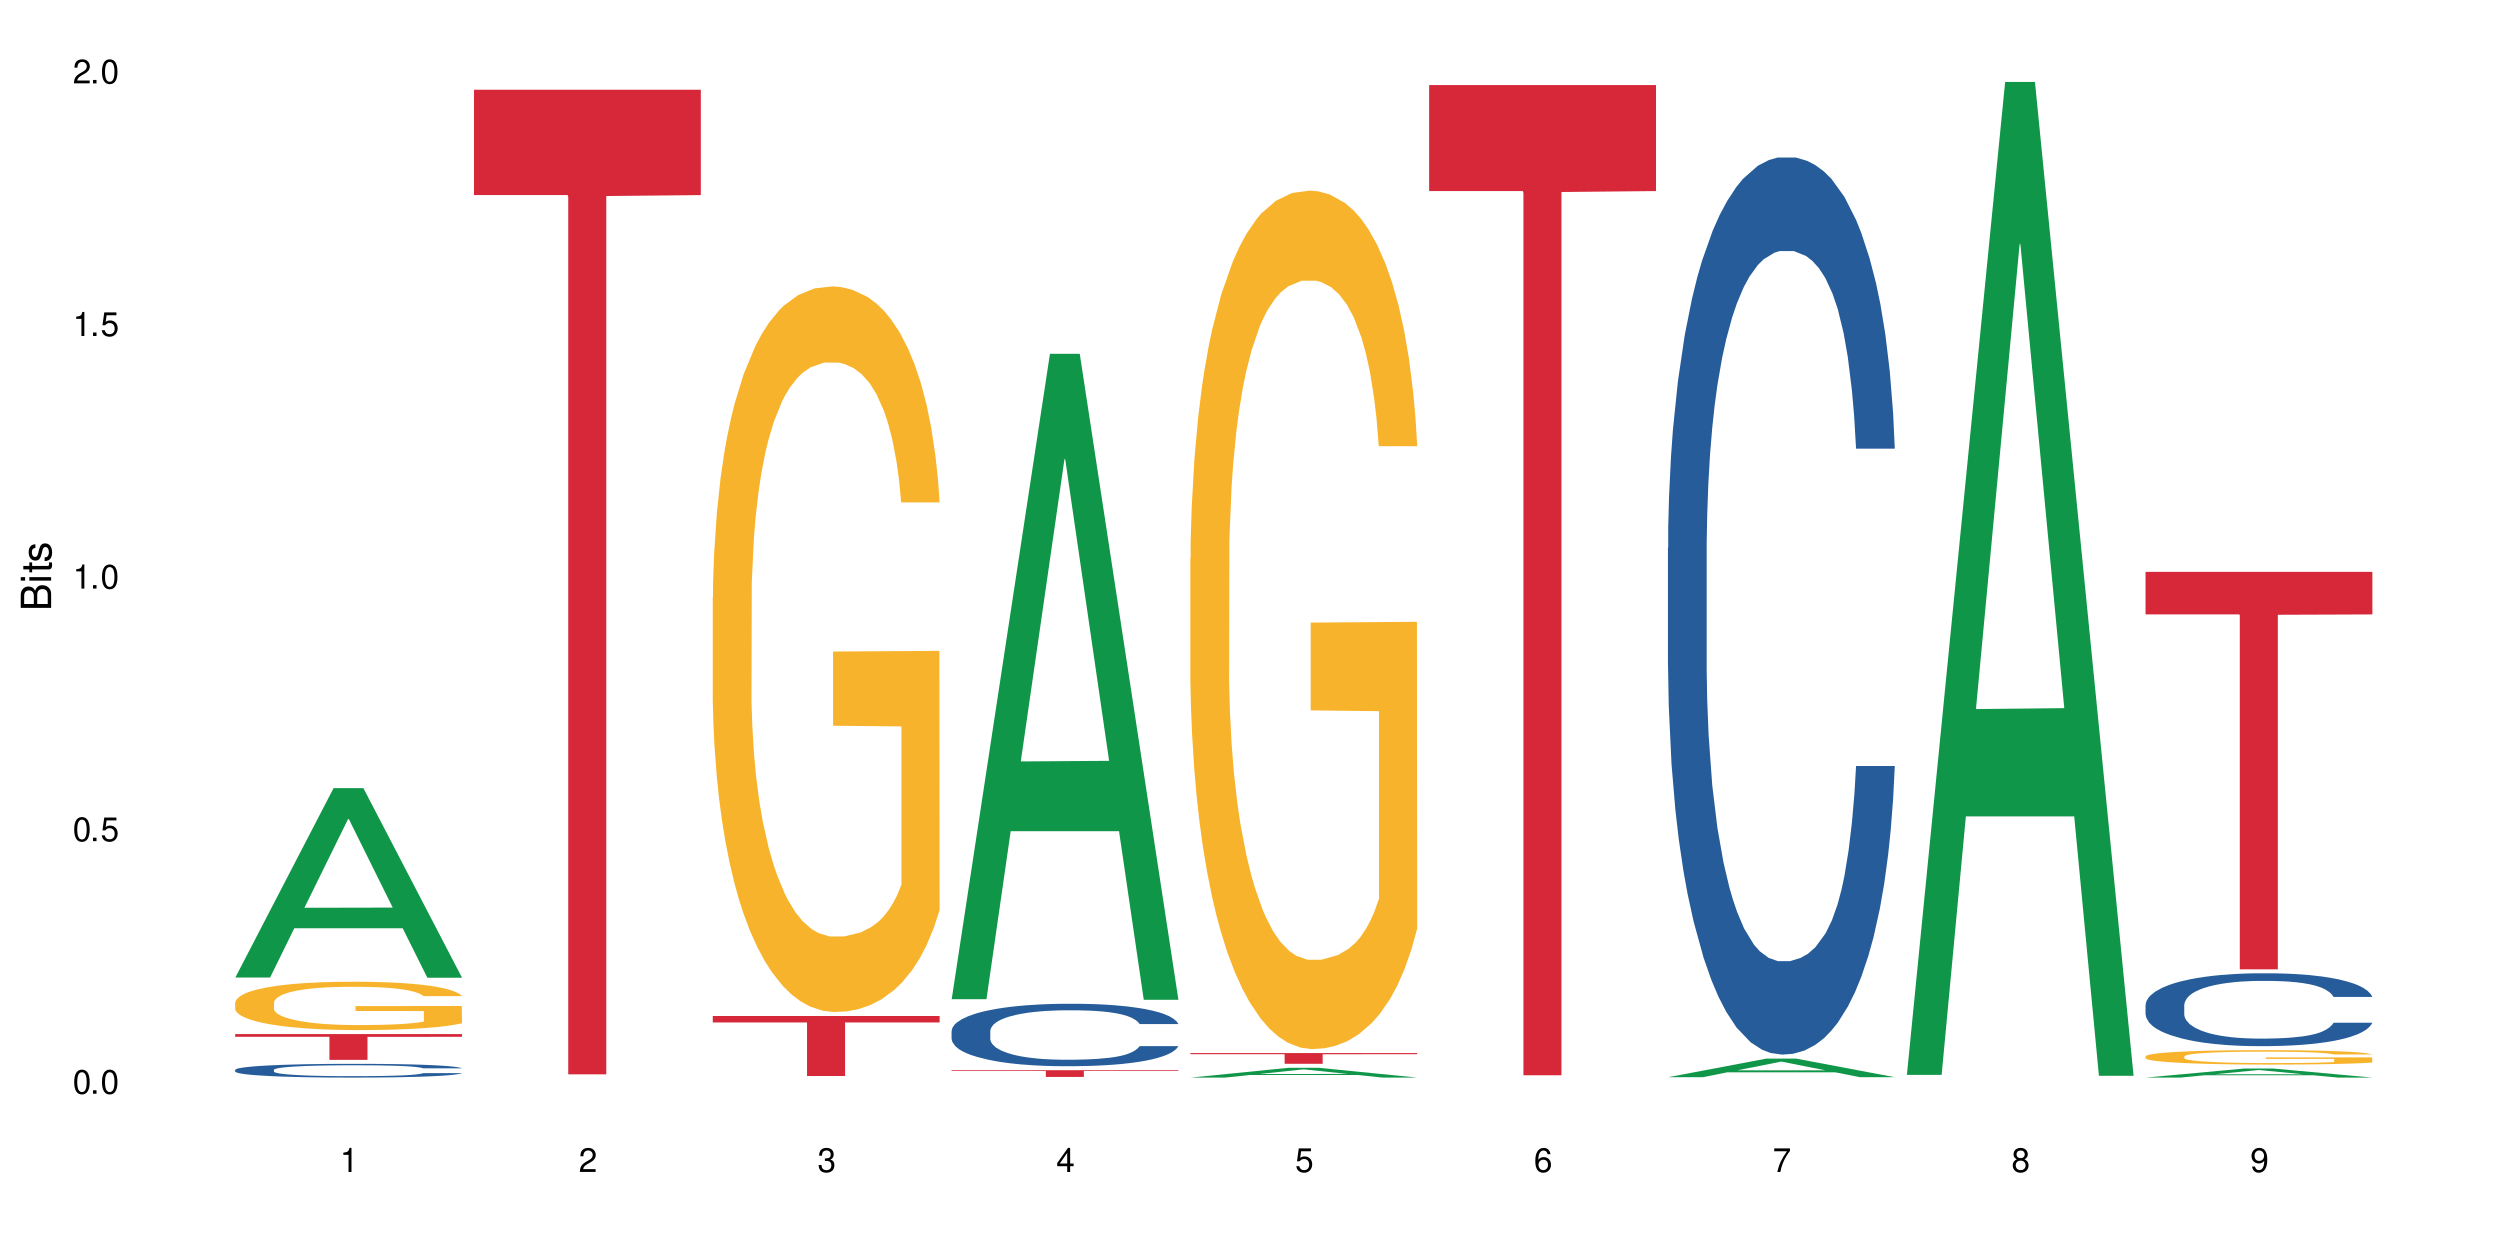
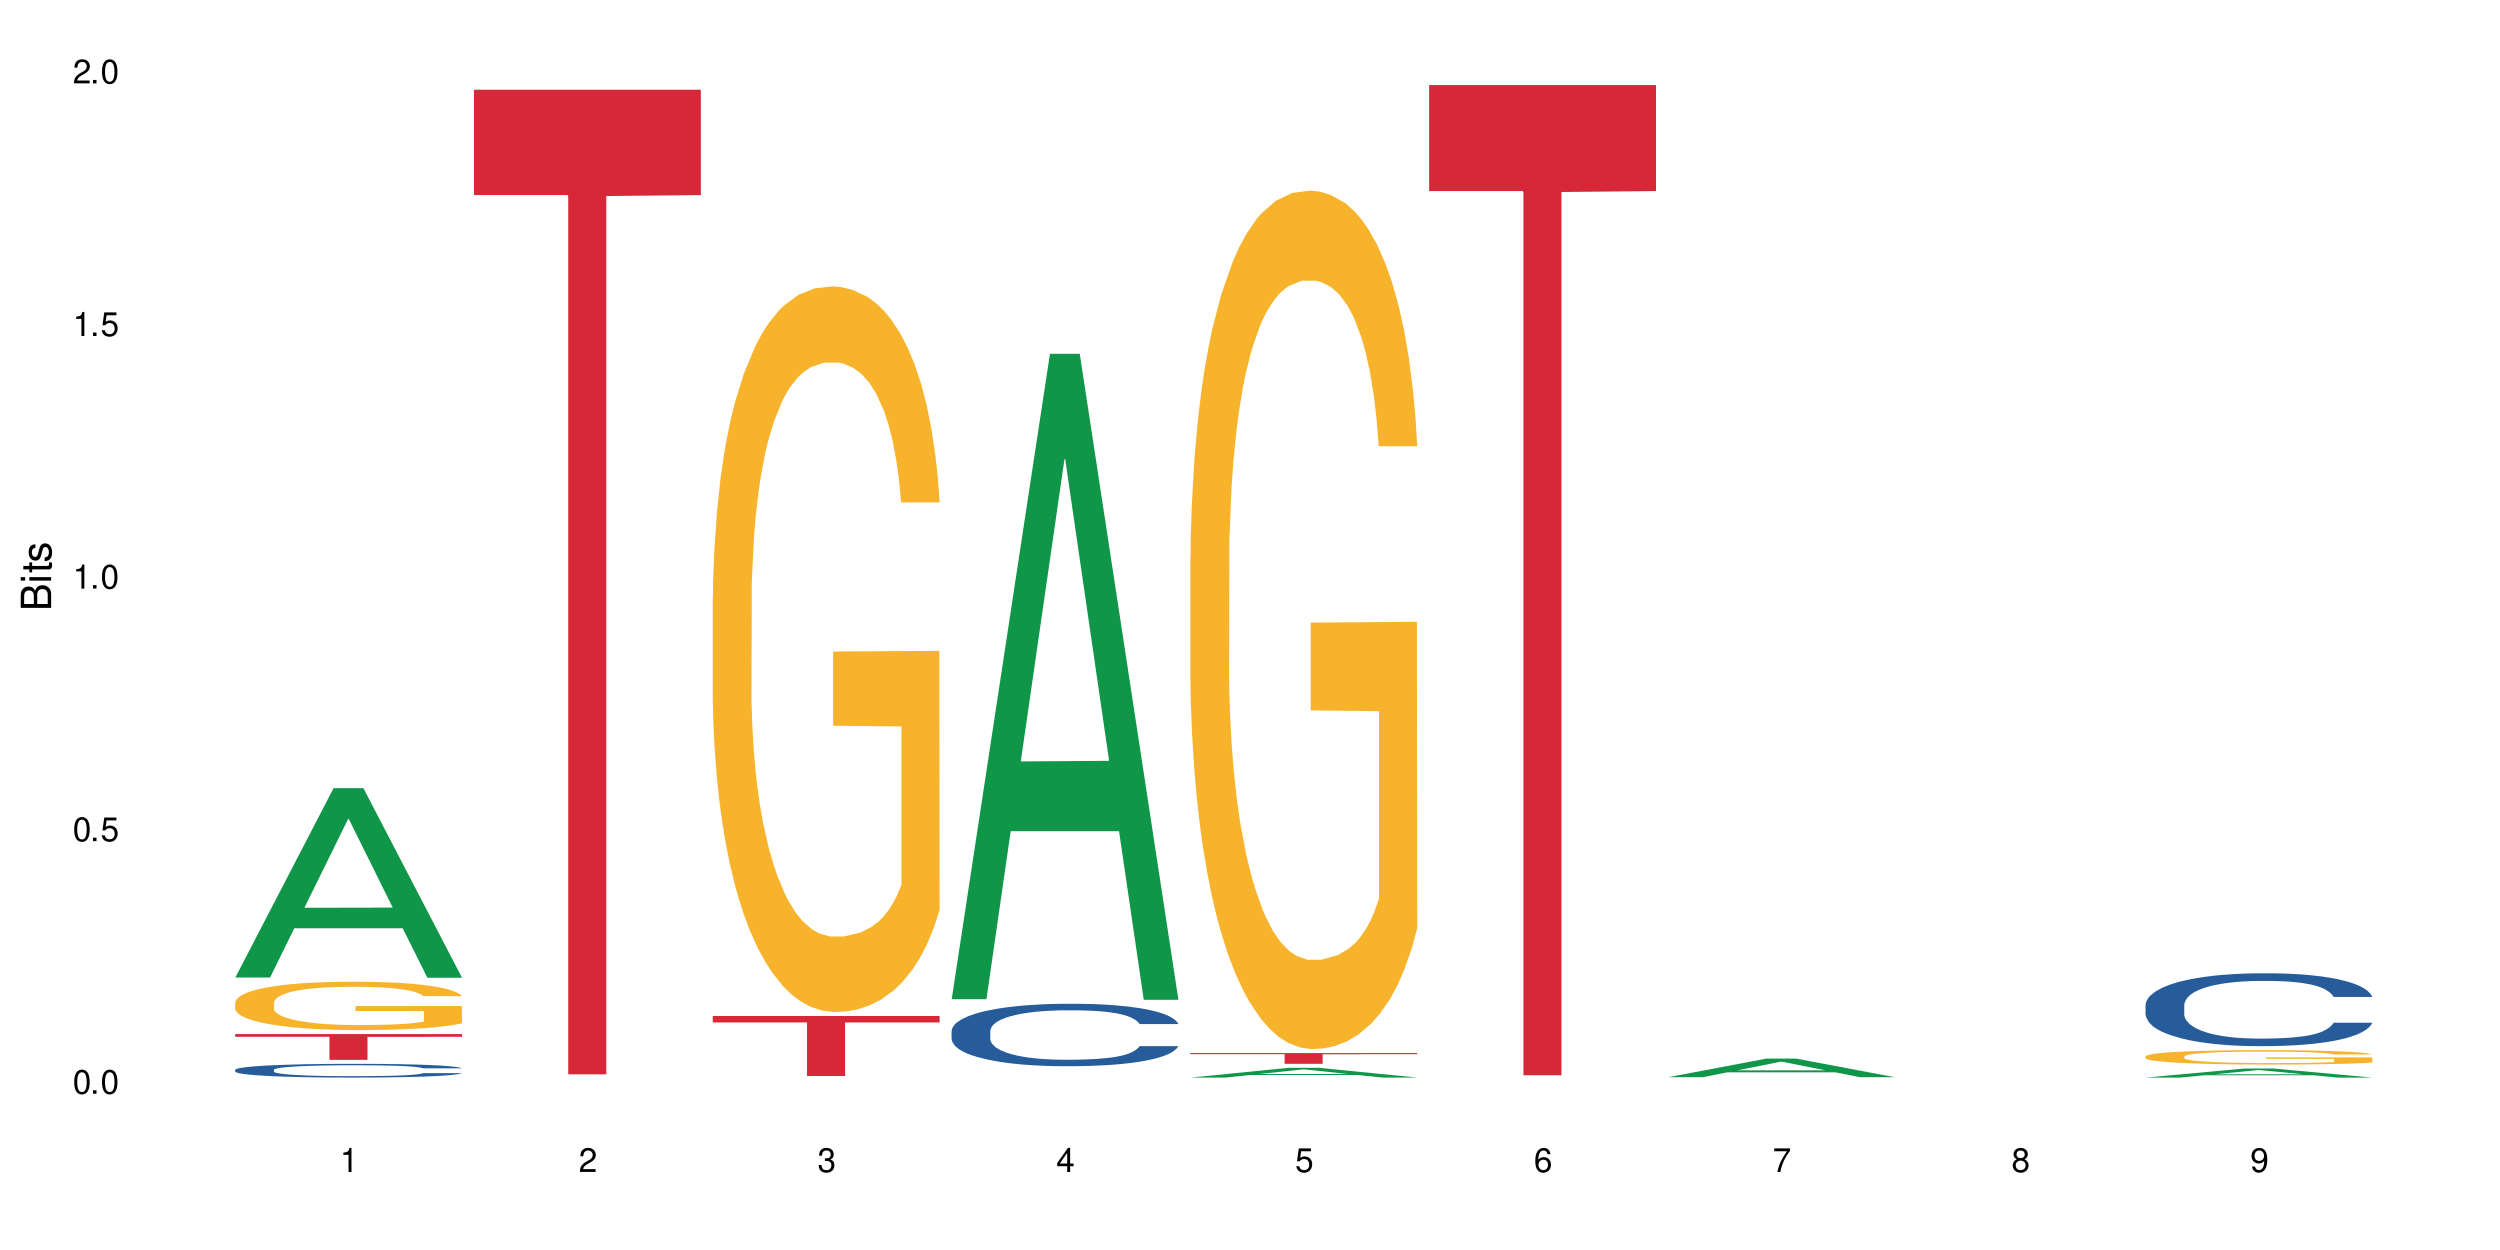
<svg xmlns="http://www.w3.org/2000/svg" xmlns:xlink="http://www.w3.org/1999/xlink" width="720" height="360" viewBox="0 0 720 360">
  <defs>
    <g>
      <g id="glyph-0-0">
</g>
      <g id="glyph-0-1">
        <path d="M 2.641 -6.938 C 2 -6.938 1.422 -6.656 1.078 -6.172 C 0.641 -5.562 0.406 -4.641 0.406 -3.359 C 0.406 -1.016 1.188 0.219 2.641 0.219 C 4.078 0.219 4.859 -1.016 4.859 -3.297 C 4.859 -4.641 4.656 -5.547 4.203 -6.172 C 3.844 -6.656 3.281 -6.938 2.641 -6.938 Z M 2.641 -6.188 C 3.547 -6.188 4 -5.25 4 -3.375 C 4 -1.406 3.562 -0.484 2.625 -0.484 C 1.734 -0.484 1.281 -1.438 1.281 -3.344 C 1.281 -5.25 1.734 -6.188 2.641 -6.188 Z M 2.641 -6.188 " />
      </g>
      <g id="glyph-0-2">
        <path d="M 1.828 -1 L 0.828 -1 L 0.828 0 L 1.828 0 Z M 1.828 -1 " />
      </g>
      <g id="glyph-0-3">
        <path d="M 4.562 -6.797 L 1.062 -6.797 L 0.547 -3.094 L 1.328 -3.094 C 1.719 -3.562 2.047 -3.734 2.578 -3.734 C 3.484 -3.734 4.062 -3.109 4.062 -2.094 C 4.062 -1.125 3.484 -0.531 2.578 -0.531 C 1.828 -0.531 1.375 -0.906 1.188 -1.672 L 0.328 -1.672 C 0.453 -1.109 0.547 -0.844 0.75 -0.594 C 1.125 -0.078 1.828 0.219 2.594 0.219 C 3.969 0.219 4.922 -0.781 4.922 -2.219 C 4.922 -3.562 4.031 -4.484 2.719 -4.484 C 2.25 -4.484 1.859 -4.359 1.469 -4.062 L 1.734 -5.969 L 4.562 -5.969 Z M 4.562 -6.797 " />
      </g>
      <g id="glyph-0-4">
        <path d="M 2.484 -4.938 L 2.484 0 L 3.328 0 L 3.328 -6.938 L 2.766 -6.938 C 2.469 -5.875 2.281 -5.734 0.984 -5.562 L 0.984 -4.938 Z M 2.484 -4.938 " />
      </g>
      <g id="glyph-0-5">
        <path d="M 4.859 -0.828 L 1.281 -0.828 C 1.359 -1.406 1.672 -1.781 2.5 -2.281 L 3.469 -2.828 C 4.406 -3.344 4.906 -4.062 4.906 -4.906 C 4.906 -5.484 4.672 -6.031 4.266 -6.406 C 3.859 -6.766 3.375 -6.938 2.719 -6.938 C 1.859 -6.938 1.219 -6.625 0.844 -6.031 C 0.609 -5.672 0.5 -5.234 0.484 -4.531 L 1.328 -4.531 C 1.359 -5.016 1.406 -5.281 1.531 -5.516 C 1.75 -5.938 2.188 -6.203 2.703 -6.203 C 3.469 -6.203 4.031 -5.641 4.031 -4.891 C 4.031 -4.344 3.719 -3.859 3.125 -3.516 L 2.234 -3 C 0.812 -2.172 0.406 -1.531 0.328 -0.016 L 4.859 -0.016 Z M 4.859 -0.828 " />
      </g>
      <g id="glyph-0-6">
        <path d="M 2.125 -3.188 L 2.578 -3.188 C 3.5 -3.188 3.984 -2.766 3.984 -1.922 C 3.984 -1.062 3.469 -0.531 2.594 -0.531 C 1.656 -0.531 1.203 -1 1.156 -2.016 L 0.312 -2.016 C 0.344 -1.453 0.438 -1.094 0.609 -0.781 C 0.953 -0.109 1.625 0.219 2.547 0.219 C 3.953 0.219 4.859 -0.625 4.859 -1.938 C 4.859 -2.828 4.516 -3.297 3.703 -3.594 C 4.344 -3.844 4.656 -4.328 4.656 -5.031 C 4.656 -6.219 3.875 -6.938 2.578 -6.938 C 1.203 -6.938 0.484 -6.172 0.453 -4.703 L 1.297 -4.703 C 1.312 -5.125 1.344 -5.359 1.453 -5.578 C 1.641 -5.969 2.062 -6.203 2.594 -6.203 C 3.344 -6.203 3.797 -5.75 3.797 -5 C 3.797 -4.516 3.609 -4.219 3.25 -4.047 C 3.016 -3.953 2.703 -3.922 2.125 -3.906 Z M 2.125 -3.188 " />
      </g>
      <g id="glyph-0-7">
        <path d="M 3.141 -1.672 L 3.141 0 L 3.984 0 L 3.984 -1.672 L 4.984 -1.672 L 4.984 -2.438 L 3.984 -2.438 L 3.984 -6.938 L 3.359 -6.938 L 0.266 -2.578 L 0.266 -1.672 Z M 3.141 -2.438 L 1 -2.438 L 3.141 -5.5 Z M 3.141 -2.438 " />
      </g>
      <g id="glyph-0-8">
        <path d="M 4.781 -5.125 C 4.609 -6.266 3.891 -6.938 2.844 -6.938 C 2.094 -6.938 1.422 -6.578 1.031 -5.953 C 0.594 -5.266 0.406 -4.422 0.406 -3.172 C 0.406 -2 0.578 -1.25 0.984 -0.641 C 1.359 -0.078 1.953 0.219 2.703 0.219 C 3.984 0.219 4.922 -0.75 4.922 -2.094 C 4.922 -3.375 4.062 -4.281 2.844 -4.281 C 2.172 -4.281 1.641 -4.031 1.281 -3.516 C 1.281 -5.234 1.828 -6.188 2.797 -6.188 C 3.391 -6.188 3.797 -5.797 3.938 -5.125 Z M 2.734 -3.531 C 3.547 -3.531 4.062 -2.953 4.062 -2.031 C 4.062 -1.156 3.484 -0.531 2.703 -0.531 C 1.922 -0.531 1.328 -1.188 1.328 -2.078 C 1.328 -2.938 1.906 -3.531 2.734 -3.531 Z M 2.734 -3.531 " />
      </g>
      <g id="glyph-0-9">
        <path d="M 4.984 -6.797 L 0.438 -6.797 L 0.438 -5.969 L 4.109 -5.969 C 2.5 -3.656 1.828 -2.234 1.328 0 L 2.219 0 C 2.594 -2.172 3.453 -4.047 4.984 -6.094 Z M 4.984 -6.797 " />
      </g>
      <g id="glyph-0-10">
        <path d="M 3.75 -3.656 C 4.469 -4.094 4.688 -4.438 4.688 -5.078 C 4.688 -6.172 3.844 -6.938 2.641 -6.938 C 1.438 -6.938 0.594 -6.172 0.594 -5.094 C 0.594 -4.438 0.812 -4.094 1.516 -3.656 C 0.734 -3.266 0.359 -2.703 0.359 -1.922 C 0.359 -0.656 1.281 0.219 2.641 0.219 C 3.984 0.219 4.922 -0.656 4.922 -1.922 C 4.922 -2.703 4.531 -3.266 3.75 -3.656 Z M 2.641 -6.188 C 3.359 -6.188 3.812 -5.75 3.812 -5.062 C 3.812 -4.406 3.344 -3.984 2.641 -3.984 C 1.922 -3.984 1.453 -4.406 1.453 -5.078 C 1.453 -5.75 1.922 -6.188 2.641 -6.188 Z M 2.641 -3.266 C 3.484 -3.266 4.062 -2.719 4.062 -1.906 C 4.062 -1.078 3.484 -0.531 2.625 -0.531 C 1.797 -0.531 1.219 -1.094 1.219 -1.906 C 1.219 -2.719 1.781 -3.266 2.641 -3.266 Z M 2.641 -3.266 " />
      </g>
      <g id="glyph-0-11">
        <path d="M 0.516 -1.578 C 0.672 -0.453 1.406 0.219 2.438 0.219 C 3.188 0.219 3.859 -0.141 4.266 -0.766 C 4.688 -1.453 4.891 -2.297 4.891 -3.547 C 4.891 -4.719 4.703 -5.453 4.312 -6.078 C 3.938 -6.641 3.344 -6.938 2.594 -6.938 C 1.297 -6.938 0.359 -5.969 0.359 -4.625 C 0.359 -3.344 1.234 -2.453 2.453 -2.453 C 3.094 -2.453 3.578 -2.672 4.016 -3.203 C 4 -1.484 3.469 -0.531 2.5 -0.531 C 1.906 -0.531 1.484 -0.906 1.359 -1.578 Z M 2.578 -6.203 C 3.375 -6.203 3.969 -5.531 3.969 -4.641 C 3.969 -3.797 3.391 -3.188 2.547 -3.188 C 1.734 -3.188 1.234 -3.766 1.234 -4.688 C 1.234 -5.562 1.797 -6.203 2.578 -6.203 Z M 2.578 -6.203 " />
      </g>
      <g id="glyph-1-0">
</g>
      <g id="glyph-1-1">
        <path d="M 0 -0.953 L 0 -4.891 C 0 -5.719 -0.234 -6.344 -0.734 -6.797 C -1.188 -7.234 -1.812 -7.469 -2.5 -7.469 C -3.547 -7.469 -4.188 -7 -4.625 -5.875 C -4.984 -6.688 -5.625 -7.094 -6.531 -7.094 C -7.172 -7.094 -7.734 -6.859 -8.141 -6.391 C -8.562 -5.922 -8.75 -5.344 -8.75 -4.5 L -8.75 -0.953 Z M -4.984 -2.062 L -7.766 -2.062 L -7.766 -4.219 C -7.766 -4.844 -7.688 -5.203 -7.453 -5.5 C -7.219 -5.812 -6.859 -5.969 -6.375 -5.969 C -5.891 -5.969 -5.531 -5.812 -5.297 -5.5 C -5.062 -5.203 -4.984 -4.844 -4.984 -4.219 Z M -0.984 -2.062 L -4 -2.062 L -4 -4.781 C -4 -5.766 -3.438 -6.359 -2.484 -6.359 C -1.547 -6.359 -0.984 -5.766 -0.984 -4.781 Z M -0.984 -2.062 " />
      </g>
      <g id="glyph-1-2">
        <path d="M -6.281 -1.797 L -6.281 -0.797 L 0 -0.797 L 0 -1.797 Z M -8.75 -1.797 L -8.75 -0.797 L -7.484 -0.797 L -7.484 -1.797 Z M -8.75 -1.797 " />
      </g>
      <g id="glyph-1-3">
        <path d="M -6.281 -3.047 L -6.281 -2.016 L -8.016 -2.016 L -8.016 -1.016 L -6.281 -1.016 L -6.281 -0.172 L -5.469 -0.172 L -5.469 -1.016 L -0.719 -1.016 C -0.078 -1.016 0.281 -1.453 0.281 -2.234 C 0.281 -2.5 0.25 -2.719 0.188 -3.047 L -0.641 -3.047 C -0.609 -2.906 -0.594 -2.766 -0.594 -2.562 C -0.594 -2.141 -0.719 -2.016 -1.156 -2.016 L -5.469 -2.016 L -5.469 -3.047 Z M -6.281 -3.047 " />
      </g>
      <g id="glyph-1-4">
        <path d="M -4.531 -5.25 C -5.766 -5.25 -6.469 -4.422 -6.469 -2.969 C -6.469 -1.516 -5.719 -0.562 -4.547 -0.562 C -3.562 -0.562 -3.094 -1.062 -2.734 -2.562 L -2.516 -3.484 C -2.344 -4.188 -2.094 -4.469 -1.641 -4.469 C -1.047 -4.469 -0.641 -3.875 -0.641 -3 C -0.641 -2.453 -0.797 -2 -1.062 -1.75 C -1.25 -1.594 -1.422 -1.531 -1.875 -1.469 L -1.875 -0.406 C -0.422 -0.453 0.281 -1.266 0.281 -2.922 C 0.281 -4.5 -0.5 -5.516 -1.719 -5.516 C -2.656 -5.516 -3.172 -4.984 -3.469 -3.734 L -3.703 -2.766 C -3.891 -1.953 -4.156 -1.609 -4.594 -1.609 C -5.188 -1.609 -5.547 -2.125 -5.547 -2.938 C -5.547 -3.75 -5.203 -4.172 -4.531 -4.203 Z M -4.531 -5.25 " />
      </g>
    </g>
  </defs>
  <rect x="-72" y="-36" width="864" height="432" fill="rgb(100%, 100%, 100%)" fill-opacity="1" />
  <path fill-rule="nonzero" fill="rgb(6.275%, 58.824%, 28.235%)" fill-opacity="1" d="M 67.73 281.535 L 67.801 281.484 L 96.07 226.98 L 104.656 226.98 L 133.066 281.59 L 123.082 281.59 L 115.965 267.332 L 84.762 267.332 L 77.781 281.535 L 67.73 281.535 L 87.766 261.438 L 113.102 261.387 L 100.469 235.902 L 100.328 235.852 L 100.188 236.004 L 87.695 261.387 L 87.766 261.438 Z M 67.73 281.535 " />
  <path fill-rule="nonzero" fill="rgb(14.51%, 36.078%, 60%)" fill-opacity="1" d="M 67.73 308.109 L 67.812 308.105 L 67.812 308.02 L 68.051 307.879 L 68.605 307.707 L 69.164 307.586 L 70.598 307.375 L 72.59 307.168 L 74.664 307.008 L 76.176 306.914 L 77.531 306.844 L 80.637 306.707 L 82.629 306.641 L 84.781 306.578 L 87.41 306.516 L 89.324 306.48 L 93.625 306.422 L 96.812 306.398 L 99.281 306.387 L 104.621 306.387 L 107.809 306.402 L 110.117 306.418 L 112.668 306.449 L 114.82 306.48 L 118.562 306.559 L 121.91 306.66 L 123.426 306.719 L 125.816 306.832 L 127.648 306.941 L 128.922 307.035 L 130.355 307.168 L 131.629 307.332 L 132.586 307.516 L 133.066 307.672 L 121.91 307.672 L 121.352 307.527 L 120.715 307.414 L 119.52 307.266 L 118.324 307.16 L 116.652 307.055 L 115.137 306.988 L 113.066 306.918 L 111.234 306.875 L 109.32 306.844 L 107.488 306.82 L 103.984 306.801 L 99.922 306.801 L 98.406 306.805 L 95.297 306.836 L 93.625 306.859 L 91.234 306.91 L 89.562 306.957 L 87.57 307.031 L 86.215 307.094 L 84.543 307.188 L 83.348 307.27 L 81.992 307.387 L 81.195 307.48 L 80.48 307.582 L 79.84 307.699 L 79.363 307.828 L 79.043 307.961 L 78.887 308.09 L 78.887 308.652 L 79.043 308.781 L 79.441 308.934 L 80.48 309.156 L 81.992 309.348 L 83.746 309.5 L 85.418 309.605 L 86.375 309.656 L 87.648 309.715 L 89.641 309.789 L 92.512 309.859 L 94.184 309.891 L 96.734 309.918 L 99.363 309.934 L 102.867 309.934 L 105.977 309.918 L 108.047 309.898 L 110.199 309.871 L 113.145 309.809 L 114.98 309.75 L 116.57 309.684 L 117.766 309.613 L 118.562 309.555 L 119.758 309.445 L 120.715 309.32 L 121.434 309.195 L 121.91 309.07 L 133.066 309.07 L 132.586 309.215 L 131.871 309.355 L 131.152 309.461 L 130.039 309.59 L 128.762 309.699 L 126.93 309.828 L 125.418 309.91 L 123.426 310 L 121.59 310.07 L 119.602 310.133 L 116.652 310.203 L 114.738 310.238 L 112.668 310.273 L 110.199 310.301 L 107.09 310.328 L 103.746 310.34 L 100.637 310.344 L 97.289 310.336 L 94.82 310.324 L 91.555 310.289 L 87.492 310.227 L 84.543 310.156 L 82.23 310.086 L 80.238 310.016 L 78.008 309.918 L 75.141 309.758 L 73.387 309.637 L 72.191 309.535 L 70.84 309.395 L 69.883 309.266 L 68.766 309.062 L 67.969 308.809 L 67.73 308.609 Z M 67.73 308.109 " />
  <path fill-rule="nonzero" fill="rgb(96.863%, 70.196%, 16.863%)" fill-opacity="1" d="M 67.73 288.703 L 67.812 288.691 L 67.812 288.434 L 68.129 287.863 L 68.926 287.074 L 69.961 286.426 L 71.078 285.918 L 71.793 285.652 L 72.988 285.27 L 74.023 284.988 L 76.656 284.418 L 80 283.883 L 81.832 283.656 L 83.906 283.438 L 86.852 283.199 L 88.207 283.109 L 92.352 282.906 L 97.051 282.777 L 102.23 282.738 L 104.621 282.754 L 107.887 282.805 L 112.348 282.941 L 114.898 283.07 L 116.891 283.199 L 118.961 283.363 L 121.512 283.617 L 123.902 283.922 L 125.816 284.227 L 127.727 284.609 L 129.32 285.016 L 130.676 285.461 L 131.871 285.996 L 132.586 286.438 L 133.066 286.883 L 121.988 286.883 L 121.352 286.438 L 120.637 286.098 L 119.441 285.676 L 118.246 285.371 L 117.051 285.129 L 114.82 284.801 L 112.906 284.598 L 110.516 284.418 L 108.207 284.305 L 105.578 284.227 L 103.984 284.203 L 99.762 284.203 L 95.938 284.289 L 93.707 284.391 L 92.113 284.496 L 89.879 284.684 L 88.527 284.836 L 87.73 284.938 L 85.34 285.332 L 83.746 285.688 L 82.871 285.93 L 81.754 286.312 L 80.957 286.656 L 80.082 287.164 L 79.602 287.547 L 78.965 288.41 L 78.887 290.699 L 79.125 291.18 L 79.602 291.703 L 80.238 292.16 L 81.195 292.645 L 82.152 293.012 L 83.824 293.508 L 85.258 293.84 L 86.375 294.055 L 88.527 294.398 L 89.402 294.512 L 91.473 294.742 L 93.625 294.918 L 96.254 295.07 L 98.246 295.148 L 101.434 295.211 L 105.496 295.211 L 110.277 295.137 L 113.305 295.035 L 115.379 294.934 L 116.73 294.844 L 118.406 294.703 L 119.602 294.574 L 120.715 294.438 L 122.07 294.219 L 122.07 291.18 L 102.391 291.168 L 102.391 289.746 L 132.984 289.73 L 133.066 294.703 L 131.391 295.047 L 129.32 295.375 L 127.328 295.633 L 125.258 295.848 L 122.309 296.09 L 119.918 296.242 L 116.254 296.418 L 112.906 296.535 L 109.402 296.609 L 106.293 296.648 L 102.629 296.66 L 99.363 296.637 L 95.855 296.559 L 93.066 296.457 L 90.52 296.332 L 87.969 296.164 L 84.781 295.898 L 82.711 295.684 L 80.559 295.414 L 78.406 295.098 L 76.496 294.754 L 75.219 294.488 L 73.945 294.184 L 72.59 293.801 L 71.316 293.367 L 70.359 292.973 L 69.484 292.527 L 68.848 292.109 L 68.211 291.539 L 67.891 291.078 L 67.73 290.688 Z M 67.73 288.703 " />
  <path fill-rule="nonzero" fill="rgb(83.922%, 15.686%, 22.353%)" fill-opacity="1" d="M 67.73 297.812 L 133.066 297.812 L 133.066 298.605 L 105.836 298.613 L 105.836 305.234 L 94.879 305.234 L 94.879 298.621 L 94.723 298.605 L 67.73 298.605 Z M 67.73 297.812 " />
  <path fill-rule="nonzero" fill="rgb(83.922%, 15.686%, 22.353%)" fill-opacity="1" d="M 136.504 25.836 L 201.836 25.836 L 201.836 56.188 L 174.609 56.457 L 174.609 309.41 L 163.652 309.41 L 163.652 56.723 L 163.496 56.188 L 136.504 56.188 Z M 136.504 25.836 " />
  <path fill-rule="nonzero" fill="rgb(96.863%, 70.196%, 16.863%)" fill-opacity="1" d="M 205.277 171.992 L 205.355 171.801 L 205.355 167.984 L 205.676 159.395 L 206.473 147.562 L 207.508 137.828 L 208.621 130.195 L 209.34 126.188 L 210.535 120.461 L 211.57 116.262 L 214.199 107.676 L 217.547 99.66 L 219.379 96.223 L 221.449 92.98 L 224.398 89.352 L 225.754 88.016 L 229.895 84.965 L 234.598 83.055 L 239.777 82.484 L 242.168 82.672 L 245.434 83.438 L 249.895 85.535 L 252.445 87.445 L 254.438 89.352 L 256.508 91.836 L 259.059 95.652 L 261.449 100.23 L 263.359 104.812 L 265.273 110.539 L 266.867 116.645 L 268.219 123.324 L 269.414 131.34 L 270.133 138.02 L 270.609 144.699 L 259.535 144.699 L 258.898 138.02 L 258.18 132.867 L 256.984 126.57 L 255.789 121.988 L 254.594 118.363 L 252.363 113.402 L 250.453 110.348 L 248.062 107.676 L 245.75 105.957 L 243.121 104.812 L 241.527 104.43 L 237.305 104.43 L 233.48 105.766 L 231.25 107.293 L 229.656 108.82 L 227.426 111.684 L 226.07 113.973 L 225.273 115.5 L 222.883 121.418 L 221.293 126.762 L 220.414 130.387 L 219.301 136.113 L 218.504 141.266 L 217.625 148.898 L 217.148 154.625 L 216.512 167.602 L 216.43 201.957 L 216.672 209.207 L 217.148 217.031 L 217.785 223.902 L 218.742 231.156 L 219.699 236.691 L 221.371 244.133 L 222.805 249.098 L 223.922 252.34 L 226.07 257.492 L 226.949 259.211 L 229.02 262.648 L 231.172 265.32 L 233.801 267.609 L 235.793 268.754 L 238.98 269.707 L 243.043 269.707 L 247.824 268.562 L 250.852 267.035 L 252.922 265.508 L 254.277 264.172 L 255.949 262.074 L 257.145 260.164 L 258.262 258.066 L 259.613 254.82 L 259.613 209.207 L 239.934 209.016 L 239.934 187.641 L 270.531 187.449 L 270.609 262.074 L 268.938 267.227 L 266.867 272.188 L 264.875 276.008 L 262.801 279.25 L 259.855 282.875 L 257.465 285.168 L 253.801 287.84 L 250.453 289.555 L 246.945 290.703 L 243.84 291.273 L 240.176 291.465 L 236.906 291.082 L 233.402 289.938 L 230.613 288.41 L 228.062 286.504 L 225.516 284.023 L 222.328 280.016 L 220.254 276.77 L 218.105 272.762 L 215.953 267.992 L 214.039 262.836 L 212.766 258.828 L 211.492 254.25 L 210.137 248.523 L 208.863 242.035 L 207.906 236.117 L 207.027 229.438 L 206.391 223.141 L 205.754 214.551 L 205.438 207.68 L 205.277 201.766 Z M 205.277 171.992 " />
  <path fill-rule="nonzero" fill="rgb(83.922%, 15.686%, 22.353%)" fill-opacity="1" d="M 205.277 292.617 L 270.609 292.617 L 270.609 294.465 L 243.383 294.48 L 243.383 309.891 L 232.426 309.891 L 232.426 294.496 L 232.266 294.465 L 205.277 294.465 Z M 205.277 292.617 " />
  <path fill-rule="nonzero" fill="rgb(6.275%, 58.824%, 28.235%)" fill-opacity="1" d="M 274.051 287.77 L 274.117 287.594 L 302.387 101.902 L 310.973 101.902 L 339.383 287.941 L 329.402 287.941 L 322.281 239.379 L 291.082 239.379 L 284.102 287.77 L 274.051 287.77 L 294.082 219.293 L 319.422 219.117 L 306.785 132.297 L 306.645 132.121 L 306.508 132.648 L 294.012 219.117 L 294.082 219.293 Z M 274.051 287.77 " />
  <path fill-rule="nonzero" fill="rgb(14.51%, 36.078%, 60%)" fill-opacity="1" d="M 274.051 296.918 L 274.129 296.902 L 274.129 296.508 L 274.367 295.883 L 274.926 295.094 L 275.484 294.551 L 276.918 293.582 L 278.91 292.645 L 280.98 291.922 L 282.496 291.492 L 283.848 291.164 L 286.957 290.559 L 288.949 290.246 L 291.102 289.965 L 293.73 289.688 L 295.641 289.523 L 299.945 289.258 L 303.129 289.145 L 305.602 289.094 L 310.938 289.094 L 314.125 289.16 L 316.438 289.242 L 318.984 289.375 L 321.137 289.523 L 324.883 289.883 L 328.23 290.344 L 329.742 290.605 L 332.133 291.117 L 333.965 291.609 L 335.238 292.035 L 336.676 292.645 L 337.949 293.383 L 338.906 294.223 L 339.383 294.93 L 328.23 294.93 L 327.672 294.27 L 327.035 293.762 L 325.84 293.09 L 324.645 292.613 L 322.969 292.137 L 321.457 291.824 L 319.383 291.512 L 317.551 291.312 L 315.641 291.164 L 313.809 291.066 L 310.301 290.969 L 306.238 290.969 L 304.723 291 L 301.617 291.133 L 299.945 291.246 L 297.555 291.477 L 295.879 291.691 L 293.887 292.02 L 292.535 292.301 L 290.859 292.727 L 289.664 293.105 L 288.312 293.648 L 287.516 294.059 L 286.797 294.52 L 286.16 295.059 L 285.684 295.637 L 285.363 296.242 L 285.203 296.836 L 285.203 299.383 L 285.363 299.973 L 285.762 300.664 L 286.797 301.668 L 288.312 302.535 L 290.062 303.227 L 291.738 303.719 L 292.691 303.949 L 293.969 304.215 L 295.961 304.543 L 298.828 304.871 L 300.5 305.004 L 303.051 305.133 L 305.68 305.199 L 309.188 305.199 L 312.293 305.133 L 314.363 305.051 L 316.516 304.918 L 319.465 304.641 L 321.297 304.379 L 322.891 304.066 L 324.086 303.754 L 324.883 303.488 L 326.078 302.98 L 327.035 302.422 L 327.75 301.848 L 328.23 301.289 L 339.383 301.289 L 338.906 301.945 L 338.188 302.586 L 337.473 303.062 L 336.355 303.637 L 335.082 304.148 L 333.25 304.723 L 331.734 305.102 L 329.742 305.512 L 327.91 305.824 L 325.918 306.102 L 322.969 306.434 L 321.059 306.598 L 318.984 306.742 L 316.516 306.875 L 313.41 306.992 L 310.062 307.055 L 306.957 307.074 L 303.609 307.039 L 301.141 306.973 L 297.871 306.824 L 293.809 306.531 L 290.859 306.219 L 288.551 305.906 L 286.559 305.578 L 284.328 305.133 L 281.457 304.41 L 279.707 303.852 L 278.512 303.391 L 277.156 302.75 L 276.199 302.176 L 275.086 301.254 L 274.289 300.09 L 274.051 299.184 Z M 274.051 296.918 " />
-   <path fill-rule="nonzero" fill="rgb(83.922%, 15.686%, 22.353%)" fill-opacity="1" d="M 274.051 308.223 L 339.383 308.223 L 339.383 308.434 L 312.152 308.434 L 312.152 310.164 L 301.199 310.164 L 301.199 308.438 L 301.039 308.434 L 274.051 308.434 Z M 274.051 308.223 " />
  <path fill-rule="nonzero" fill="rgb(6.275%, 58.824%, 28.235%)" fill-opacity="1" d="M 342.82 310.344 L 342.891 310.34 L 371.16 307.523 L 379.746 307.523 L 408.156 310.344 L 398.176 310.344 L 391.055 309.609 L 359.852 309.609 L 352.875 310.344 L 342.82 310.344 L 362.855 309.305 L 388.191 309.301 L 375.559 307.984 L 375.418 307.98 L 375.281 307.988 L 362.785 309.301 L 362.855 309.305 Z M 342.82 310.344 " />
  <path fill-rule="nonzero" fill="rgb(96.863%, 70.196%, 16.863%)" fill-opacity="1" d="M 342.82 160.789 L 342.902 160.562 L 342.902 156.047 L 343.219 145.887 L 344.016 131.887 L 345.051 120.371 L 346.168 111.34 L 346.887 106.598 L 348.082 99.824 L 349.117 94.859 L 351.746 84.695 L 355.094 75.215 L 356.926 71.148 L 358.996 67.312 L 361.945 63.02 L 363.297 61.441 L 367.441 57.828 L 372.141 55.57 L 377.32 54.891 L 379.711 55.117 L 382.977 56.02 L 387.441 58.504 L 389.988 60.762 L 391.98 63.02 L 394.055 65.957 L 396.602 70.473 L 398.992 75.891 L 400.906 81.309 L 402.816 88.082 L 404.41 95.309 L 405.766 103.211 L 406.961 112.695 L 407.68 120.598 L 408.156 128.5 L 397.082 128.5 L 396.445 120.598 L 395.727 114.5 L 394.531 107.051 L 393.336 101.633 L 392.141 97.34 L 389.91 91.473 L 387.996 87.859 L 385.609 84.695 L 383.297 82.664 L 380.668 81.309 L 379.074 80.859 L 374.852 80.859 L 371.027 82.438 L 368.797 84.246 L 367.203 86.051 L 364.973 89.438 L 363.617 92.148 L 362.82 93.953 L 360.43 100.953 L 358.836 107.277 L 357.961 111.566 L 356.844 118.34 L 356.047 124.438 L 355.172 133.469 L 354.695 140.242 L 354.055 155.598 L 353.977 196.238 L 354.215 204.82 L 354.695 214.078 L 355.332 222.207 L 356.285 230.785 L 357.242 237.336 L 358.918 246.141 L 360.352 252.012 L 361.465 255.848 L 363.617 261.945 L 364.492 263.977 L 366.566 268.043 L 368.715 271.203 L 371.344 273.914 L 373.336 275.266 L 376.523 276.398 L 380.59 276.398 L 385.367 275.043 L 388.395 273.234 L 390.469 271.43 L 391.824 269.848 L 393.496 267.363 L 394.691 265.105 L 395.805 262.621 L 397.16 258.785 L 397.16 204.82 L 377.48 204.594 L 377.48 179.305 L 408.074 179.078 L 408.156 267.363 L 406.484 273.461 L 404.41 279.332 L 402.418 283.848 L 400.348 287.688 L 397.398 291.977 L 395.008 294.688 L 391.344 297.848 L 387.996 299.879 L 384.492 301.234 L 381.387 301.91 L 377.719 302.137 L 374.453 301.684 L 370.949 300.332 L 368.16 298.523 L 365.609 296.266 L 363.059 293.332 L 359.871 288.59 L 357.801 284.75 L 355.648 280.008 L 353.5 274.363 L 351.586 268.27 L 350.312 263.527 L 349.035 258.105 L 347.684 251.332 L 346.406 243.656 L 345.449 236.656 L 344.574 228.754 L 343.938 221.301 L 343.301 211.141 L 342.98 203.012 L 342.82 196.012 Z M 342.82 160.789 " />
  <path fill-rule="nonzero" fill="rgb(83.922%, 15.686%, 22.353%)" fill-opacity="1" d="M 342.82 303.289 L 408.156 303.289 L 408.156 303.617 L 380.926 303.621 L 380.926 306.371 L 369.973 306.371 L 369.973 303.625 L 369.812 303.617 L 342.82 303.617 Z M 342.82 303.289 " />
  <path fill-rule="nonzero" fill="rgb(83.922%, 15.686%, 22.353%)" fill-opacity="1" d="M 411.594 24.504 L 476.93 24.504 L 476.93 55.027 L 449.699 55.297 L 449.699 309.672 L 438.746 309.672 L 438.746 55.562 L 438.586 55.027 L 411.594 55.027 Z M 411.594 24.504 " />
  <path fill-rule="nonzero" fill="rgb(6.275%, 58.824%, 28.235%)" fill-opacity="1" d="M 480.367 310.234 L 480.438 310.23 L 508.707 304.879 L 517.293 304.879 L 545.703 310.242 L 535.719 310.242 L 528.602 308.84 L 497.398 308.84 L 490.418 310.234 L 480.367 310.234 L 500.398 308.262 L 525.738 308.258 L 513.105 305.758 L 512.965 305.75 L 512.824 305.766 L 500.332 308.258 L 500.398 308.262 Z M 480.367 310.234 " />
-   <path fill-rule="nonzero" fill="rgb(14.51%, 36.078%, 60%)" fill-opacity="1" d="M 480.367 157.789 L 480.445 157.551 L 480.445 151.883 L 480.688 142.91 L 481.242 131.574 L 481.801 123.781 L 483.234 109.848 L 485.227 96.387 L 487.301 85.996 L 488.812 79.855 L 490.168 75.133 L 493.273 66.398 L 495.266 61.91 L 497.418 57.895 L 500.047 53.879 L 501.961 51.52 L 506.262 47.742 L 509.449 46.086 L 511.918 45.379 L 517.258 45.379 L 520.445 46.324 L 522.754 47.504 L 525.305 49.395 L 527.457 51.52 L 531.199 56.715 L 534.547 63.328 L 536.059 67.105 L 538.449 74.426 L 540.285 81.512 L 541.559 87.648 L 542.992 96.387 L 544.266 107.016 L 545.223 119.059 L 545.703 129.215 L 534.547 129.215 L 533.988 119.766 L 533.352 112.445 L 532.156 102.766 L 530.961 95.914 L 529.289 89.066 L 527.773 84.582 L 525.703 80.094 L 523.871 77.258 L 521.957 75.133 L 520.125 73.719 L 516.621 72.301 L 512.555 72.301 L 511.043 72.773 L 507.934 74.66 L 506.262 76.316 L 503.871 79.621 L 502.199 82.691 L 500.207 87.414 L 498.852 91.43 L 497.18 97.57 L 495.984 103 L 494.629 110.793 L 493.832 116.695 L 493.117 123.309 L 492.477 131.102 L 492 139.367 L 491.68 148.105 L 491.523 156.605 L 491.523 193.211 L 491.68 201.711 L 492.078 211.629 L 493.117 226.035 L 494.629 238.551 L 496.383 248.469 L 498.055 255.555 L 499.012 258.859 L 500.285 262.641 L 502.277 267.363 L 505.145 272.086 L 506.82 273.973 L 509.367 275.863 L 512 276.809 L 515.504 276.809 L 518.613 275.863 L 520.684 274.684 L 522.836 272.793 L 525.781 268.777 L 527.613 265 L 529.207 260.512 L 530.402 256.027 L 531.199 252.246 L 532.395 244.926 L 533.352 236.898 L 534.07 228.633 L 534.547 220.605 L 545.703 220.605 L 545.223 230.051 L 544.508 239.258 L 543.789 246.109 L 542.672 254.375 L 541.398 261.695 L 539.566 269.961 L 538.051 275.391 L 536.059 281.293 L 534.227 285.781 L 532.234 289.797 L 529.289 294.52 L 527.375 296.879 L 525.305 299.008 L 522.836 300.895 L 519.727 302.547 L 516.379 303.492 L 513.273 303.73 L 509.926 303.258 L 507.457 302.312 L 504.191 300.188 L 500.125 295.938 L 497.18 291.449 L 494.867 286.961 L 492.875 282.238 L 490.645 275.863 L 487.777 265.473 L 486.023 257.445 L 484.828 250.832 L 483.473 241.621 L 482.52 233.355 L 481.402 220.133 L 480.605 203.363 L 480.367 190.375 Z M 480.367 157.789 " />
-   <path fill-rule="nonzero" fill="rgb(6.275%, 58.824%, 28.235%)" fill-opacity="1" d="M 549.141 309.57 L 549.211 309.301 L 577.48 23.602 L 586.066 23.602 L 614.473 309.84 L 604.492 309.84 L 597.371 235.121 L 566.172 235.121 L 559.191 309.57 L 549.141 309.57 L 569.172 204.211 L 594.512 203.945 L 581.875 70.367 L 581.738 70.098 L 581.598 70.902 L 569.102 203.945 L 569.172 204.211 Z M 549.141 309.57 " />
  <path fill-rule="nonzero" fill="rgb(6.275%, 58.824%, 28.235%)" fill-opacity="1" d="M 617.914 310.344 L 617.98 310.34 L 646.25 307.746 L 654.836 307.746 L 683.246 310.344 L 673.266 310.344 L 666.145 309.668 L 634.945 309.668 L 627.965 310.344 L 617.914 310.344 L 637.945 309.387 L 663.285 309.383 L 650.648 308.172 L 650.512 308.168 L 650.371 308.176 L 637.875 309.383 L 637.945 309.387 Z M 617.914 310.344 " />
  <path fill-rule="nonzero" fill="rgb(14.51%, 36.078%, 60%)" fill-opacity="1" d="M 617.914 289.445 L 617.992 289.426 L 617.992 288.965 L 618.23 288.234 L 618.789 287.316 L 619.348 286.684 L 620.781 285.551 L 622.773 284.457 L 624.844 283.613 L 626.359 283.117 L 627.711 282.73 L 630.82 282.023 L 632.812 281.656 L 634.965 281.332 L 637.594 281.004 L 639.504 280.812 L 643.809 280.508 L 646.996 280.371 L 649.465 280.316 L 654.801 280.316 L 657.988 280.391 L 660.301 280.488 L 662.852 280.641 L 665 280.812 L 668.746 281.234 L 672.094 281.773 L 673.605 282.078 L 675.996 282.676 L 677.828 283.25 L 679.102 283.75 L 680.539 284.457 L 681.812 285.32 L 682.77 286.297 L 683.246 287.125 L 672.094 287.125 L 671.535 286.355 L 670.898 285.762 L 669.703 284.977 L 668.508 284.418 L 666.832 283.863 L 665.32 283.5 L 663.246 283.133 L 661.414 282.906 L 659.504 282.73 L 657.672 282.617 L 654.164 282.5 L 650.102 282.5 L 648.586 282.539 L 645.48 282.695 L 643.809 282.828 L 641.418 283.098 L 639.742 283.344 L 637.75 283.73 L 636.398 284.055 L 634.723 284.555 L 633.527 284.996 L 632.176 285.629 L 631.379 286.105 L 630.66 286.645 L 630.023 287.277 L 629.547 287.949 L 629.227 288.656 L 629.066 289.348 L 629.066 292.32 L 629.227 293.012 L 629.625 293.816 L 630.66 294.984 L 632.176 296.004 L 633.926 296.809 L 635.602 297.383 L 636.559 297.652 L 637.832 297.957 L 639.824 298.34 L 642.691 298.727 L 644.363 298.879 L 646.914 299.031 L 649.543 299.109 L 653.051 299.109 L 656.156 299.031 L 658.227 298.938 L 660.379 298.781 L 663.328 298.457 L 665.16 298.148 L 666.754 297.785 L 667.949 297.422 L 668.746 297.113 L 669.941 296.52 L 670.898 295.867 L 671.613 295.195 L 672.094 294.543 L 683.246 294.543 L 682.77 295.312 L 682.051 296.059 L 681.336 296.617 L 680.219 297.285 L 678.945 297.883 L 677.113 298.551 L 675.598 298.992 L 673.605 299.473 L 671.773 299.836 L 669.781 300.164 L 666.832 300.547 L 664.922 300.738 L 662.852 300.91 L 660.379 301.066 L 657.273 301.199 L 653.926 301.277 L 650.82 301.293 L 647.473 301.258 L 645.004 301.18 L 641.734 301.008 L 637.672 300.66 L 634.723 300.297 L 632.414 299.934 L 630.422 299.551 L 628.191 299.031 L 625.324 298.188 L 623.57 297.535 L 622.375 297 L 621.02 296.25 L 620.062 295.582 L 618.949 294.508 L 618.152 293.145 L 617.914 292.09 Z M 617.914 289.445 " />
  <path fill-rule="nonzero" fill="rgb(96.863%, 70.196%, 16.863%)" fill-opacity="1" d="M 617.914 304.223 L 617.992 304.219 L 617.992 304.145 L 618.312 303.973 L 619.109 303.738 L 620.145 303.547 L 621.258 303.395 L 621.977 303.312 L 623.172 303.199 L 624.207 303.117 L 626.836 302.945 L 630.184 302.789 L 632.016 302.719 L 634.086 302.656 L 637.035 302.582 L 638.391 302.555 L 642.531 302.496 L 647.234 302.457 L 652.414 302.445 L 654.801 302.449 L 658.07 302.465 L 662.531 302.508 L 665.082 302.547 L 667.074 302.582 L 669.145 302.633 L 671.695 302.707 L 674.082 302.801 L 675.996 302.891 L 677.91 303.004 L 679.5 303.125 L 680.855 303.258 L 682.051 303.418 L 682.77 303.551 L 683.246 303.684 L 672.172 303.684 L 671.535 303.551 L 670.816 303.445 L 669.621 303.32 L 668.426 303.23 L 667.23 303.16 L 665 303.059 L 663.09 303 L 660.699 302.945 L 658.387 302.914 L 655.758 302.891 L 654.164 302.883 L 649.941 302.883 L 646.117 302.91 L 643.887 302.938 L 642.293 302.969 L 640.062 303.027 L 638.707 303.07 L 637.91 303.102 L 635.52 303.219 L 633.926 303.324 L 633.051 303.398 L 631.934 303.512 L 631.141 303.613 L 630.262 303.766 L 629.785 303.879 L 629.148 304.137 L 629.066 304.82 L 629.305 304.961 L 629.785 305.117 L 630.422 305.254 L 631.379 305.398 L 632.332 305.508 L 634.008 305.656 L 635.441 305.754 L 636.559 305.82 L 638.707 305.922 L 639.586 305.957 L 641.656 306.023 L 643.809 306.078 L 646.438 306.121 L 648.43 306.145 L 651.617 306.164 L 655.68 306.164 L 660.461 306.141 L 663.488 306.109 L 665.559 306.082 L 666.914 306.055 L 668.586 306.012 L 669.781 305.973 L 670.898 305.934 L 672.25 305.867 L 672.25 304.961 L 652.57 304.957 L 652.57 304.535 L 683.168 304.531 L 683.246 306.012 L 681.574 306.113 L 679.5 306.215 L 677.512 306.289 L 675.438 306.352 L 672.492 306.426 L 670.102 306.473 L 666.434 306.523 L 663.09 306.559 L 659.582 306.582 L 656.477 306.594 L 652.809 306.598 L 649.543 306.59 L 646.039 306.566 L 643.25 306.535 L 640.699 306.496 L 638.148 306.449 L 634.965 306.367 L 632.891 306.305 L 630.742 306.227 L 628.59 306.129 L 626.676 306.027 L 625.402 305.949 L 624.129 305.855 L 622.773 305.742 L 621.496 305.613 L 620.543 305.496 L 619.664 305.363 L 619.027 305.238 L 618.391 305.07 L 618.07 304.934 L 617.914 304.816 Z M 617.914 304.223 " />
-   <path fill-rule="nonzero" fill="rgb(83.922%, 15.686%, 22.353%)" fill-opacity="1" d="M 617.914 164.699 L 683.246 164.699 L 683.246 176.953 L 656.016 177.059 L 656.016 279.164 L 645.062 279.164 L 645.062 177.168 L 644.902 176.953 L 617.914 176.953 Z M 617.914 164.699 " />
  <g fill="rgb(0%, 0%, 0%)" fill-opacity="1">
    <use xlink:href="#glyph-0-1" x="20.965" y="314.993" />
    <use xlink:href="#glyph-0-2" x="25.965" y="314.993" />
    <use xlink:href="#glyph-0-1" x="28.965" y="314.993" />
  </g>
  <g fill="rgb(0%, 0%, 0%)" fill-opacity="1">
    <use xlink:href="#glyph-0-1" x="20.965" y="242.251" />
    <use xlink:href="#glyph-0-2" x="25.965" y="242.251" />
    <use xlink:href="#glyph-0-3" x="28.965" y="242.251" />
  </g>
  <g fill="rgb(0%, 0%, 0%)" fill-opacity="1">
    <use xlink:href="#glyph-0-4" x="20.965" y="169.509" />
    <use xlink:href="#glyph-0-2" x="25.965" y="169.509" />
    <use xlink:href="#glyph-0-1" x="28.965" y="169.509" />
  </g>
  <g fill="rgb(0%, 0%, 0%)" fill-opacity="1">
    <use xlink:href="#glyph-0-4" x="20.965" y="96.767" />
    <use xlink:href="#glyph-0-2" x="25.965" y="96.767" />
    <use xlink:href="#glyph-0-3" x="28.965" y="96.767" />
  </g>
  <g fill="rgb(0%, 0%, 0%)" fill-opacity="1">
    <use xlink:href="#glyph-0-5" x="20.965" y="24.024" />
    <use xlink:href="#glyph-0-2" x="25.965" y="24.024" />
    <use xlink:href="#glyph-0-1" x="28.965" y="24.024" />
  </g>
  <g fill="rgb(0%, 0%, 0%)" fill-opacity="1">
    <use xlink:href="#glyph-0-4" x="97.898" y="337.532" />
  </g>
  <g fill="rgb(0%, 0%, 0%)" fill-opacity="1">
    <use xlink:href="#glyph-0-5" x="166.672" y="337.532" />
  </g>
  <g fill="rgb(0%, 0%, 0%)" fill-opacity="1">
    <use xlink:href="#glyph-0-6" x="235.445" y="337.532" />
  </g>
  <g fill="rgb(0%, 0%, 0%)" fill-opacity="1">
    <use xlink:href="#glyph-0-7" x="304.215" y="337.532" />
  </g>
  <g fill="rgb(0%, 0%, 0%)" fill-opacity="1">
    <use xlink:href="#glyph-0-3" x="372.988" y="337.532" />
  </g>
  <g fill="rgb(0%, 0%, 0%)" fill-opacity="1">
    <use xlink:href="#glyph-0-8" x="441.762" y="337.532" />
  </g>
  <g fill="rgb(0%, 0%, 0%)" fill-opacity="1">
    <use xlink:href="#glyph-0-9" x="510.535" y="337.532" />
  </g>
  <g fill="rgb(0%, 0%, 0%)" fill-opacity="1">
    <use xlink:href="#glyph-0-10" x="579.309" y="337.532" />
  </g>
  <g fill="rgb(0%, 0%, 0%)" fill-opacity="1">
    <use xlink:href="#glyph-0-11" x="648.078" y="337.532" />
  </g>
  <g fill="rgb(0%, 0%, 0%)" fill-opacity="1">
    <use xlink:href="#glyph-1-1" x="14.725" y="176.012" />
    <use xlink:href="#glyph-1-2" x="14.725" y="168.012" />
    <use xlink:href="#glyph-1-3" x="14.725" y="165.012" />
    <use xlink:href="#glyph-1-4" x="14.725" y="162.012" />
  </g>
</svg>